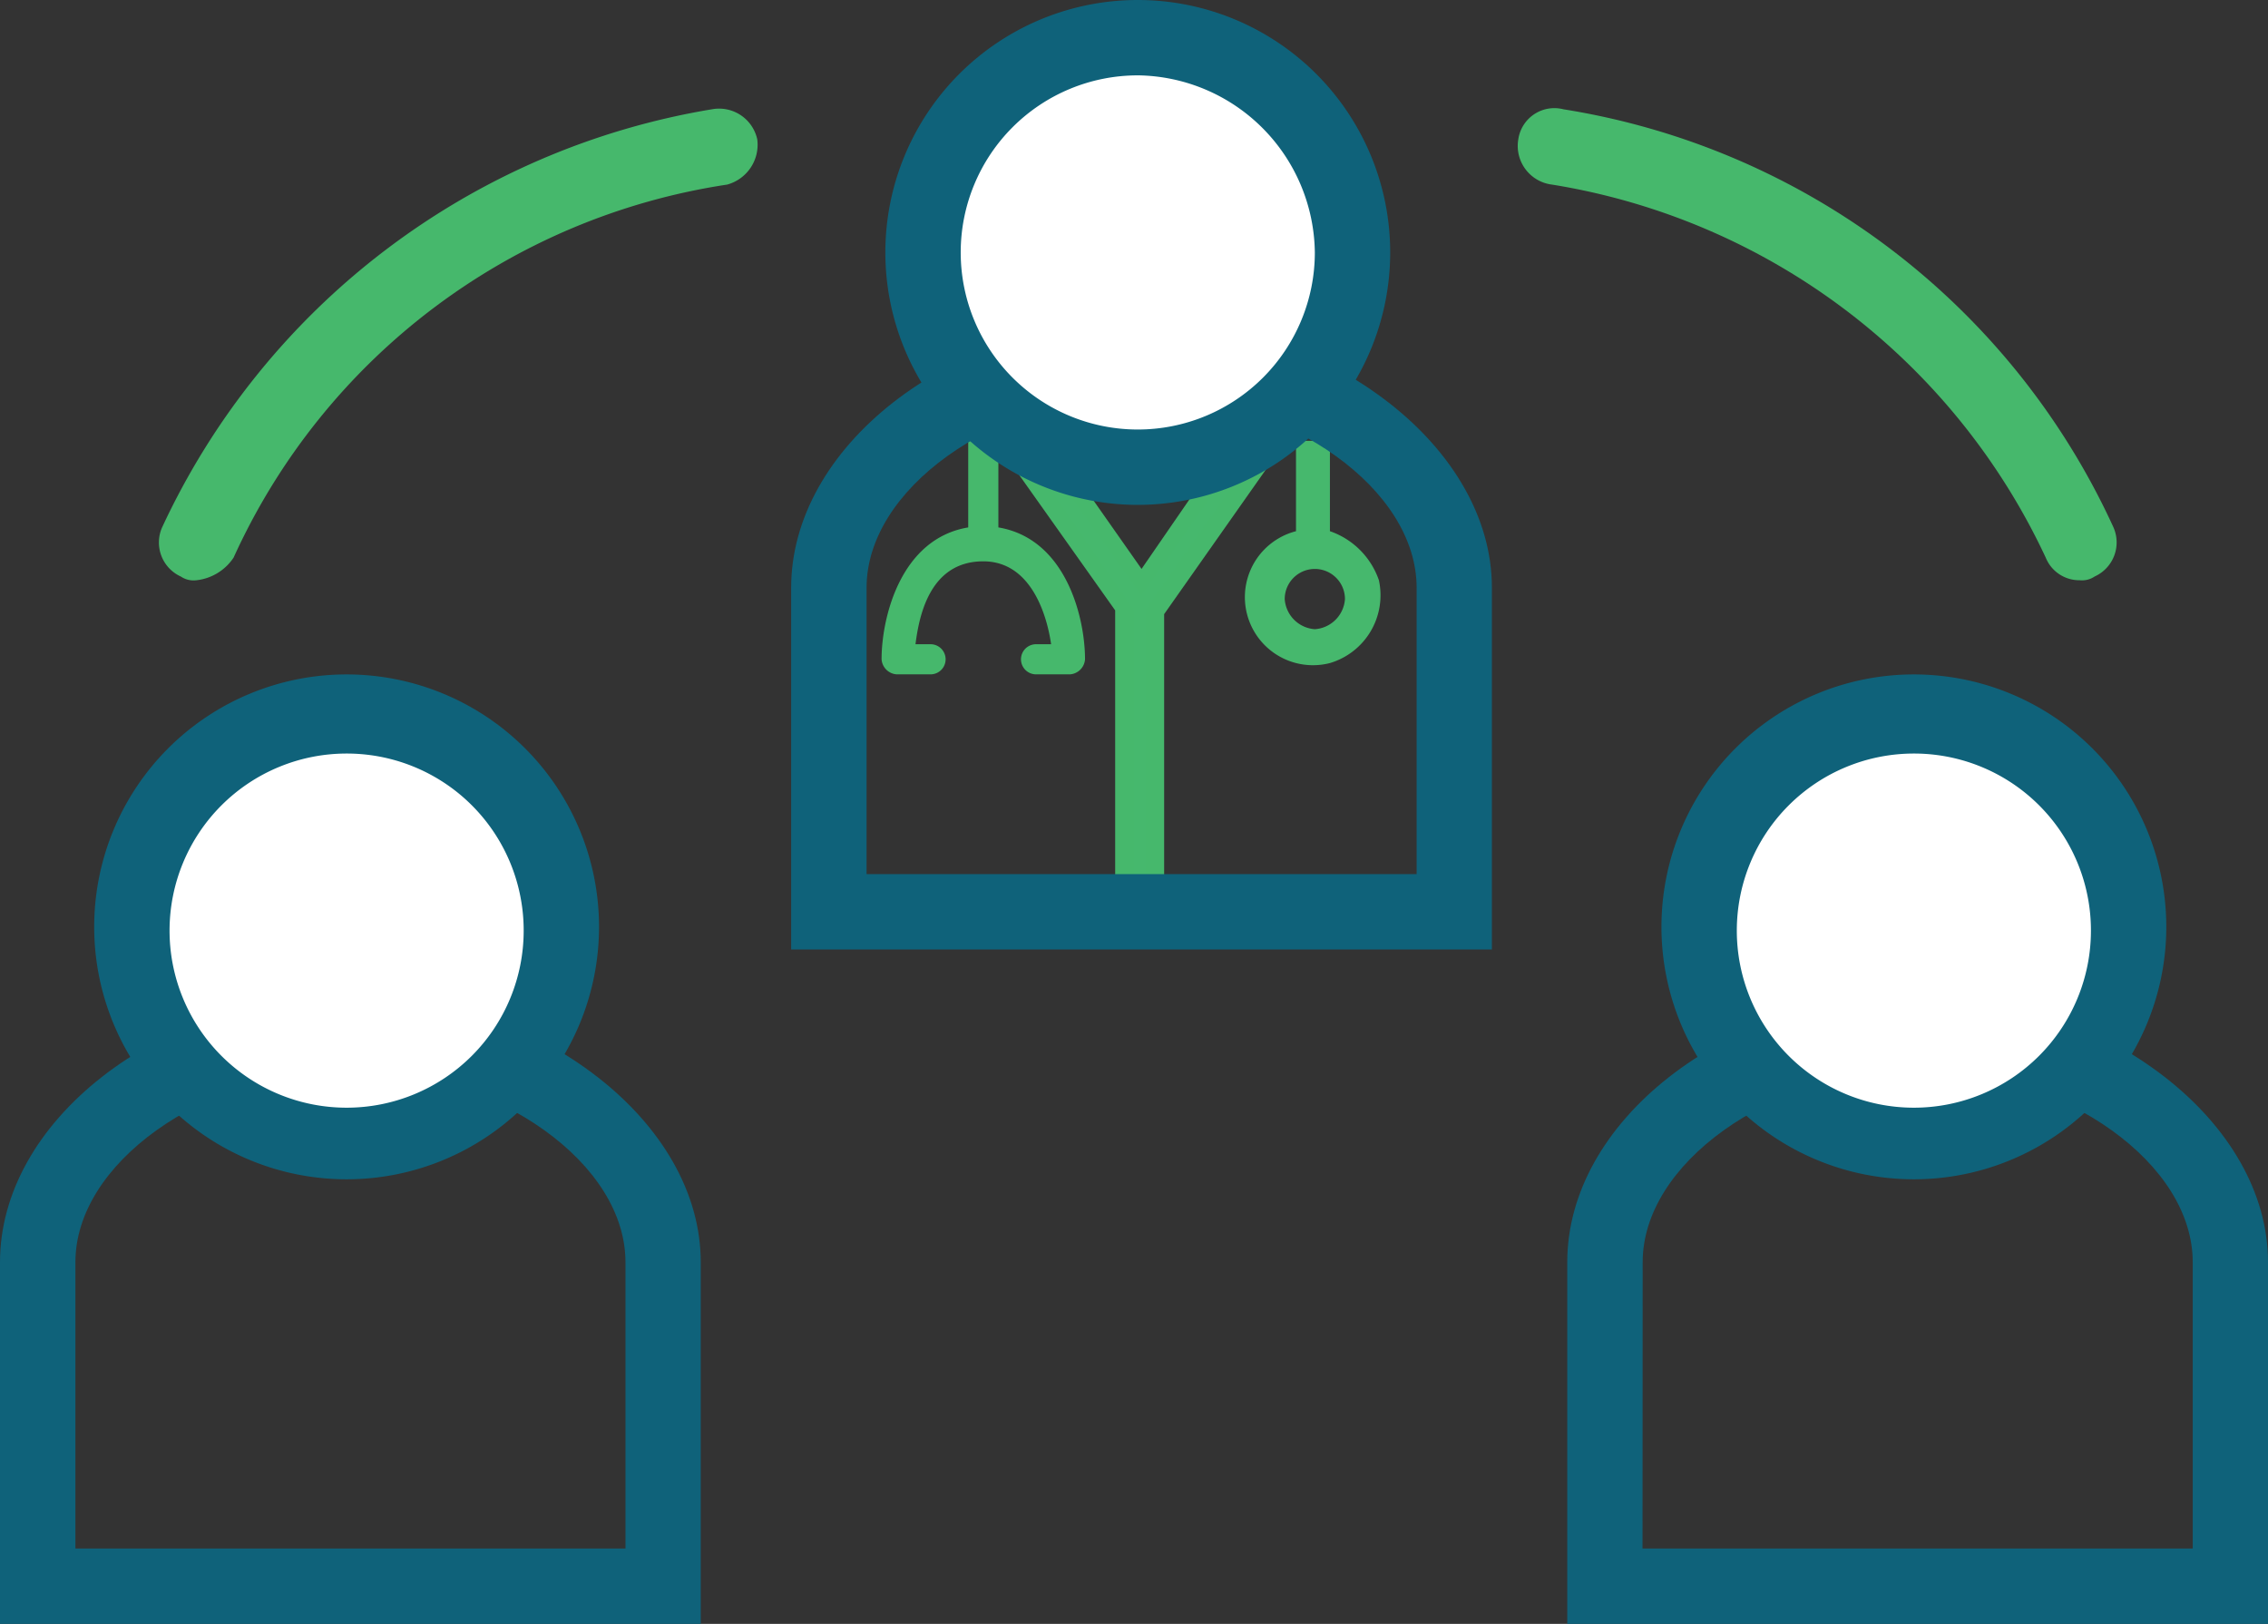
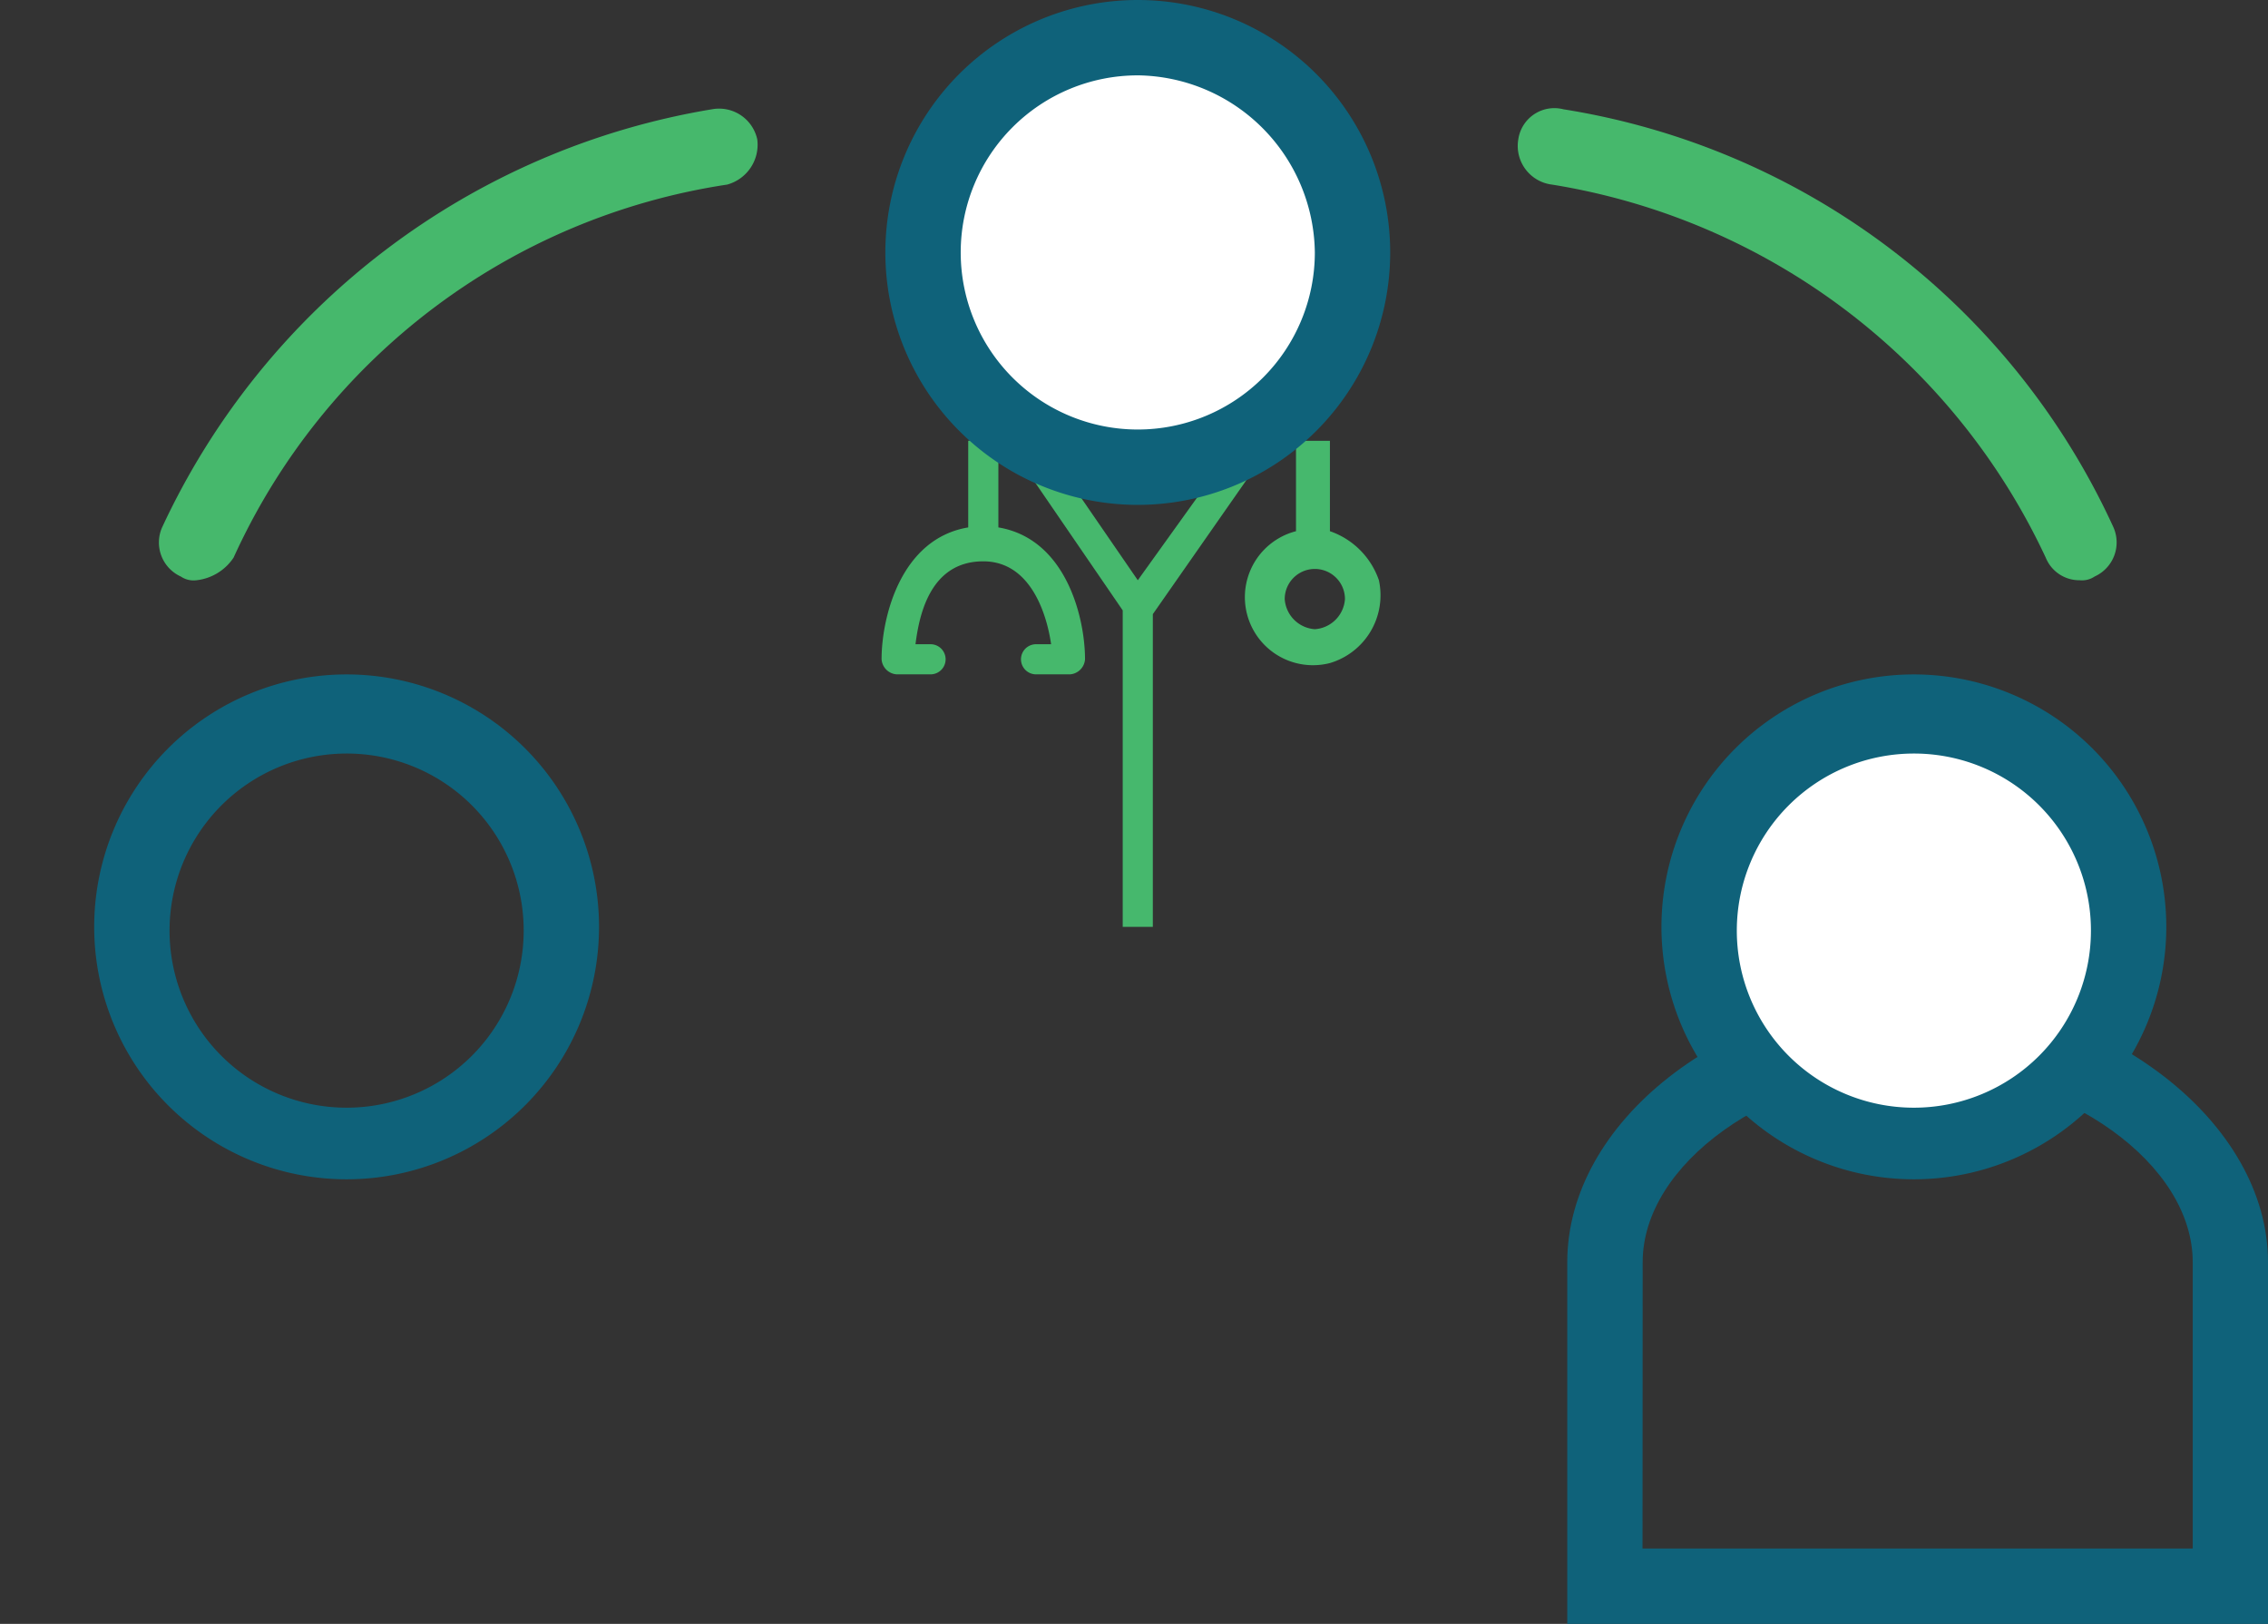
<svg xmlns="http://www.w3.org/2000/svg" width="128" height="91.641" viewBox="0 0 128 91.641">
  <rect x="0" y="0" width="128" height="91.641" fill="#333333" stroke="none" />
  <g id="doc_patient_2" data-name="doc patient 2" transform="translate(-2.4 -3.3)">
    <path id="Path_3512" data-name="Path 3512" d="M74.4,32.8a2.043,2.043,0,0,1-1.914-1.276,37.3,37.3,0,0,0-27.854-21.05,2.2,2.2,0,0,1-1.914-2.551,2.057,2.057,0,0,1,2.551-1.7,41.275,41.275,0,0,1,31.043,23.6,2.11,2.11,0,0,1-1.063,2.764A1.278,1.278,0,0,1,74.4,32.8Z" transform="translate(45.37 3.245)" fill="#46b86c" />
    <path id="Path_3513" data-name="Path 3513" d="M8.7,32.8a1.278,1.278,0,0,1-.85-.213,2.11,2.11,0,0,1-1.063-2.764A41.754,41.754,0,0,1,37.83,6.217a2.205,2.205,0,0,1,2.551,1.7,2.332,2.332,0,0,1-1.7,2.551A36.584,36.584,0,0,0,10.826,31.52,2.9,2.9,0,0,1,8.7,32.8Z" transform="translate(4.757 3.249)" fill="#46b86c" />
    <g id="Group_21555" data-name="Group 21555" transform="translate(57.045 25.413)">
      <path id="Path_3514" data-name="Path 3514" d="M45.935,14.751l-1.7-.425-7.017,9.781L30.2,13.9l-1.7.425,7.867,11.482v17.86h1.7V26.02Z" transform="translate(-27.649 -13.475)" fill="#46b86d" />
-       <path id="Path_3515" data-name="Path 3515" d="M38.944,44.318H36.392V26.032L28.1,14.338l2.764-.638,7.017,9.993,6.591-9.568,2.764.638-8.08,11.482V44.318Zm-1.488-.85h.638V26.032L45.535,15.4l-.638-.213-7.017,9.993L30.439,14.763l-.638.213,7.654,11.056Z" transform="translate(-28.1 -13.7)" fill="#46b86c" />
    </g>
    <path id="Path_3516" data-name="Path 3516" d="M42.991,22.867A4.46,4.46,0,0,0,40.227,20.1V15H38.313v5.1a3.842,3.842,0,1,0,1.914,7.442A3.99,3.99,0,0,0,42.991,22.867Zm-3.615,2.764a1.829,1.829,0,0,1-1.7-1.7,1.7,1.7,0,1,1,3.4,0A1.829,1.829,0,0,1,39.376,25.631Z" transform="translate(37.23 13.177)" fill="#46b86d" />
    <path id="Path_3517" data-name="Path 3517" d="M30.69,15.113V20c-3.827.638-4.89,5.1-4.89,7.442a.915.915,0,0,0,.85.85h1.914a.85.85,0,1,0,0-1.7h-.85c.213-1.7.85-4.678,3.827-4.678,2.764,0,3.615,3.189,3.827,4.678h-.85a.85.85,0,1,0,0,1.7h1.914a.915.915,0,0,0,.85-.85c0-2.339-1.063-6.8-4.89-7.442V14.9Z" transform="translate(26.354 13.064)" fill="#46b86c" />
    <g id="Group_21557" data-name="Group 21557" transform="translate(2.4 41.36)">
-       <path id="Path_3518" data-name="Path 3518" d="M41.948,65.321H2.4V44.909c0-7.867,8.718-14.884,19.774-15.309h0c10.844.425,19.774,7.442,19.774,15.309Zm-35.3-4.252H37.7V44.909c0-5.528-7.017-10.631-15.522-11.056-8.5.425-15.522,5.528-15.522,11.056V61.068Z" transform="translate(-2.4 -11.74)" fill="#0f627a" />
      <g id="Group_21556" data-name="Group 21556" transform="translate(5.316)">
-         <circle id="Ellipse_40" data-name="Ellipse 40" cx="12.12" cy="12.12" r="12.12" transform="translate(2.126 2.126)" fill="#fff" />
        <path id="Path_3519" data-name="Path 3519" d="M19.146,49.692A14.246,14.246,0,1,1,33.392,35.446,14.247,14.247,0,0,1,19.146,49.692Zm0-24.027a9.993,9.993,0,1,0,9.993,9.993A9.982,9.982,0,0,0,19.146,25.665Z" transform="translate(-4.9 -21.2)" fill="#0f627a" />
      </g>
    </g>
    <g id="Group_21559" data-name="Group 21559" transform="translate(90.852 41.36)">
      <path id="Path_3520" data-name="Path 3520" d="M83.548,65.321H44V44.909c0-7.867,8.718-14.884,19.774-15.309h0c10.844.425,19.774,7.442,19.774,15.309Zm-35.3-4.252H79.3V44.909c0-5.528-7.017-10.631-15.522-11.056-8.5.425-15.522,5.528-15.522,11.056Z" transform="translate(-44 -11.74)" fill="#0f627a" />
      <g id="Group_21558" data-name="Group 21558" transform="translate(5.316)">
        <circle id="Ellipse_41" data-name="Ellipse 41" cx="12.12" cy="12.12" r="12.12" transform="translate(2.126 2.126)" fill="#fff" />
        <path id="Path_3521" data-name="Path 3521" d="M60.746,49.692A14.246,14.246,0,1,1,74.992,35.446,14.247,14.247,0,0,1,60.746,49.692Zm0-24.027a9.993,9.993,0,1,0,9.993,9.993A9.982,9.982,0,0,0,60.746,25.665Z" transform="translate(-46.5 -21.2)" fill="#0f627a" />
      </g>
    </g>
    <g id="Group_21561" data-name="Group 21561" transform="translate(47.051 3.3)">
-       <path id="Path_3522" data-name="Path 3522" d="M62.948,47.421H23.4V27.009c0-7.867,8.718-14.884,19.774-15.309h0c10.844.425,19.774,7.442,19.774,15.309Zm-35.3-4.252H58.7V27.009c0-5.528-7.017-10.631-15.522-11.056-8.5.425-15.522,5.528-15.522,11.056V43.168Z" transform="translate(-23.4 6.16)" fill="#0f627a" />
      <g id="Group_21560" data-name="Group 21560" transform="translate(5.316)">
        <circle id="Ellipse_42" data-name="Ellipse 42" cx="12.12" cy="12.12" r="12.12" transform="translate(2.126 2.126)" fill="#fff" />
        <path id="Path_3523" data-name="Path 3523" d="M40.146,31.792A14.246,14.246,0,1,1,54.392,17.546,14.247,14.247,0,0,1,40.146,31.792Zm0-24.239a9.993,9.993,0,1,0,9.993,9.993A10.12,10.12,0,0,0,40.146,7.552Z" transform="translate(-25.9 -3.3)" fill="#0f627a" />
      </g>
    </g>
  </g>
</svg>